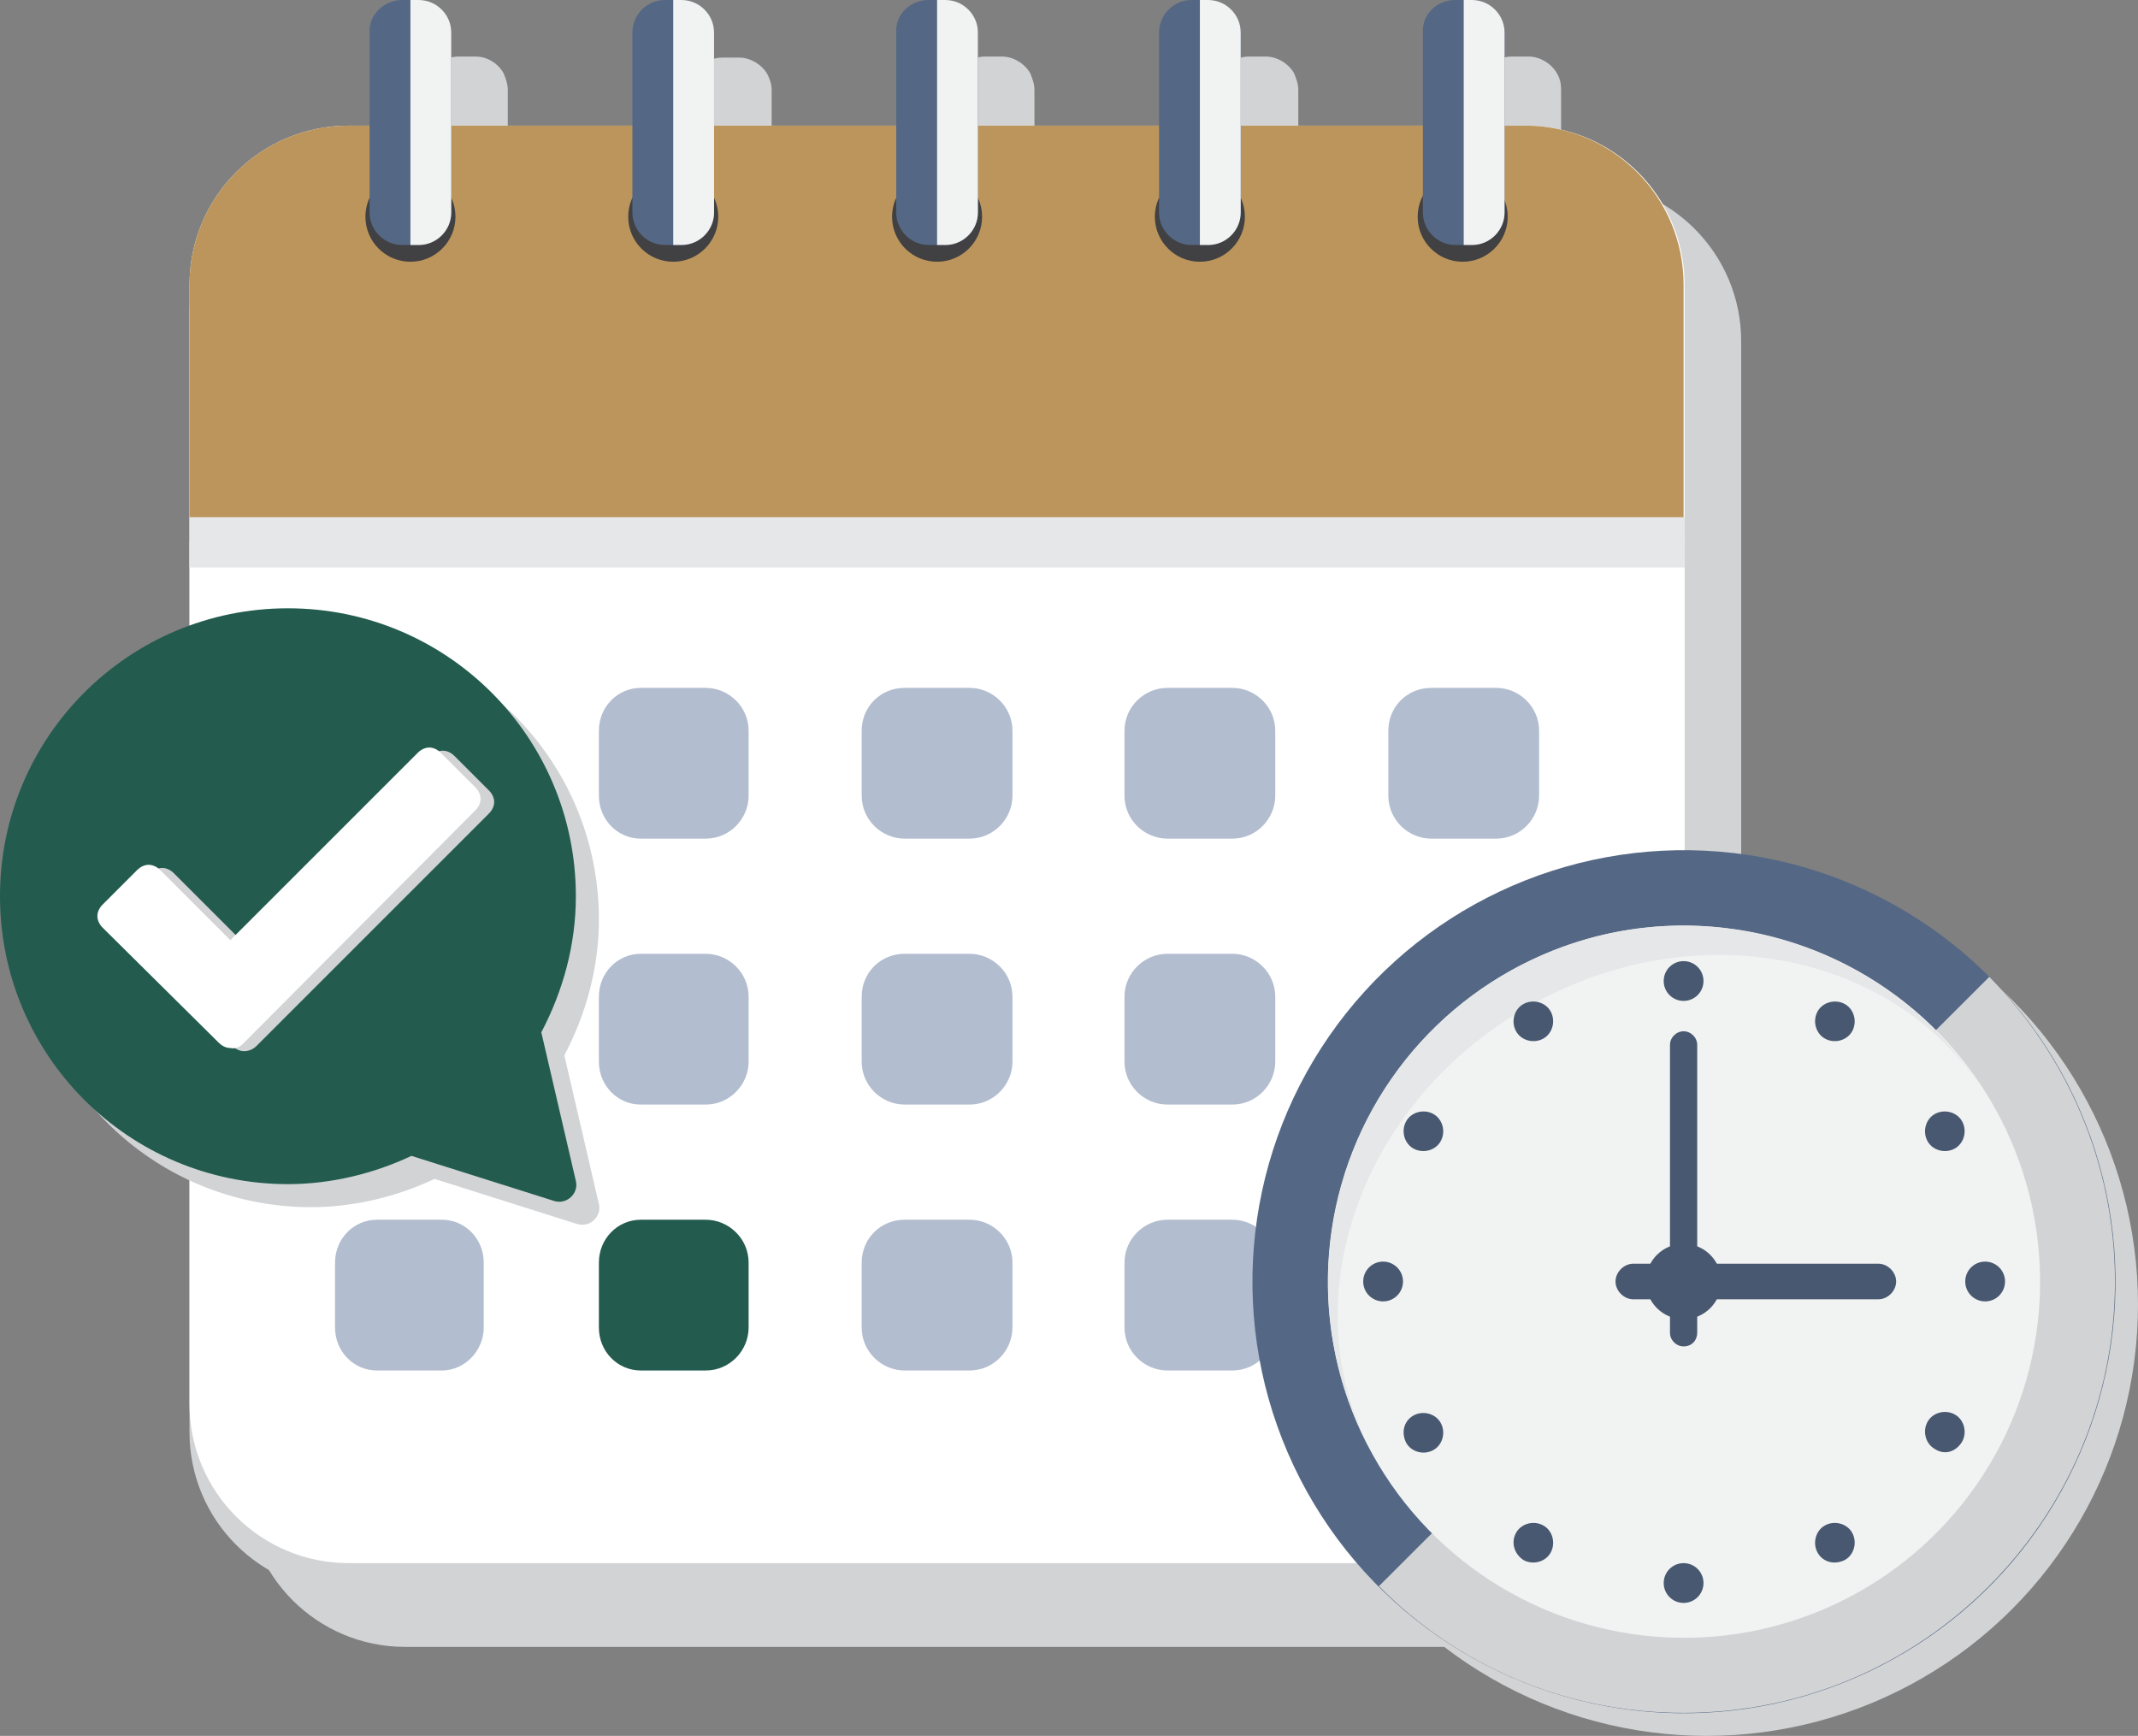
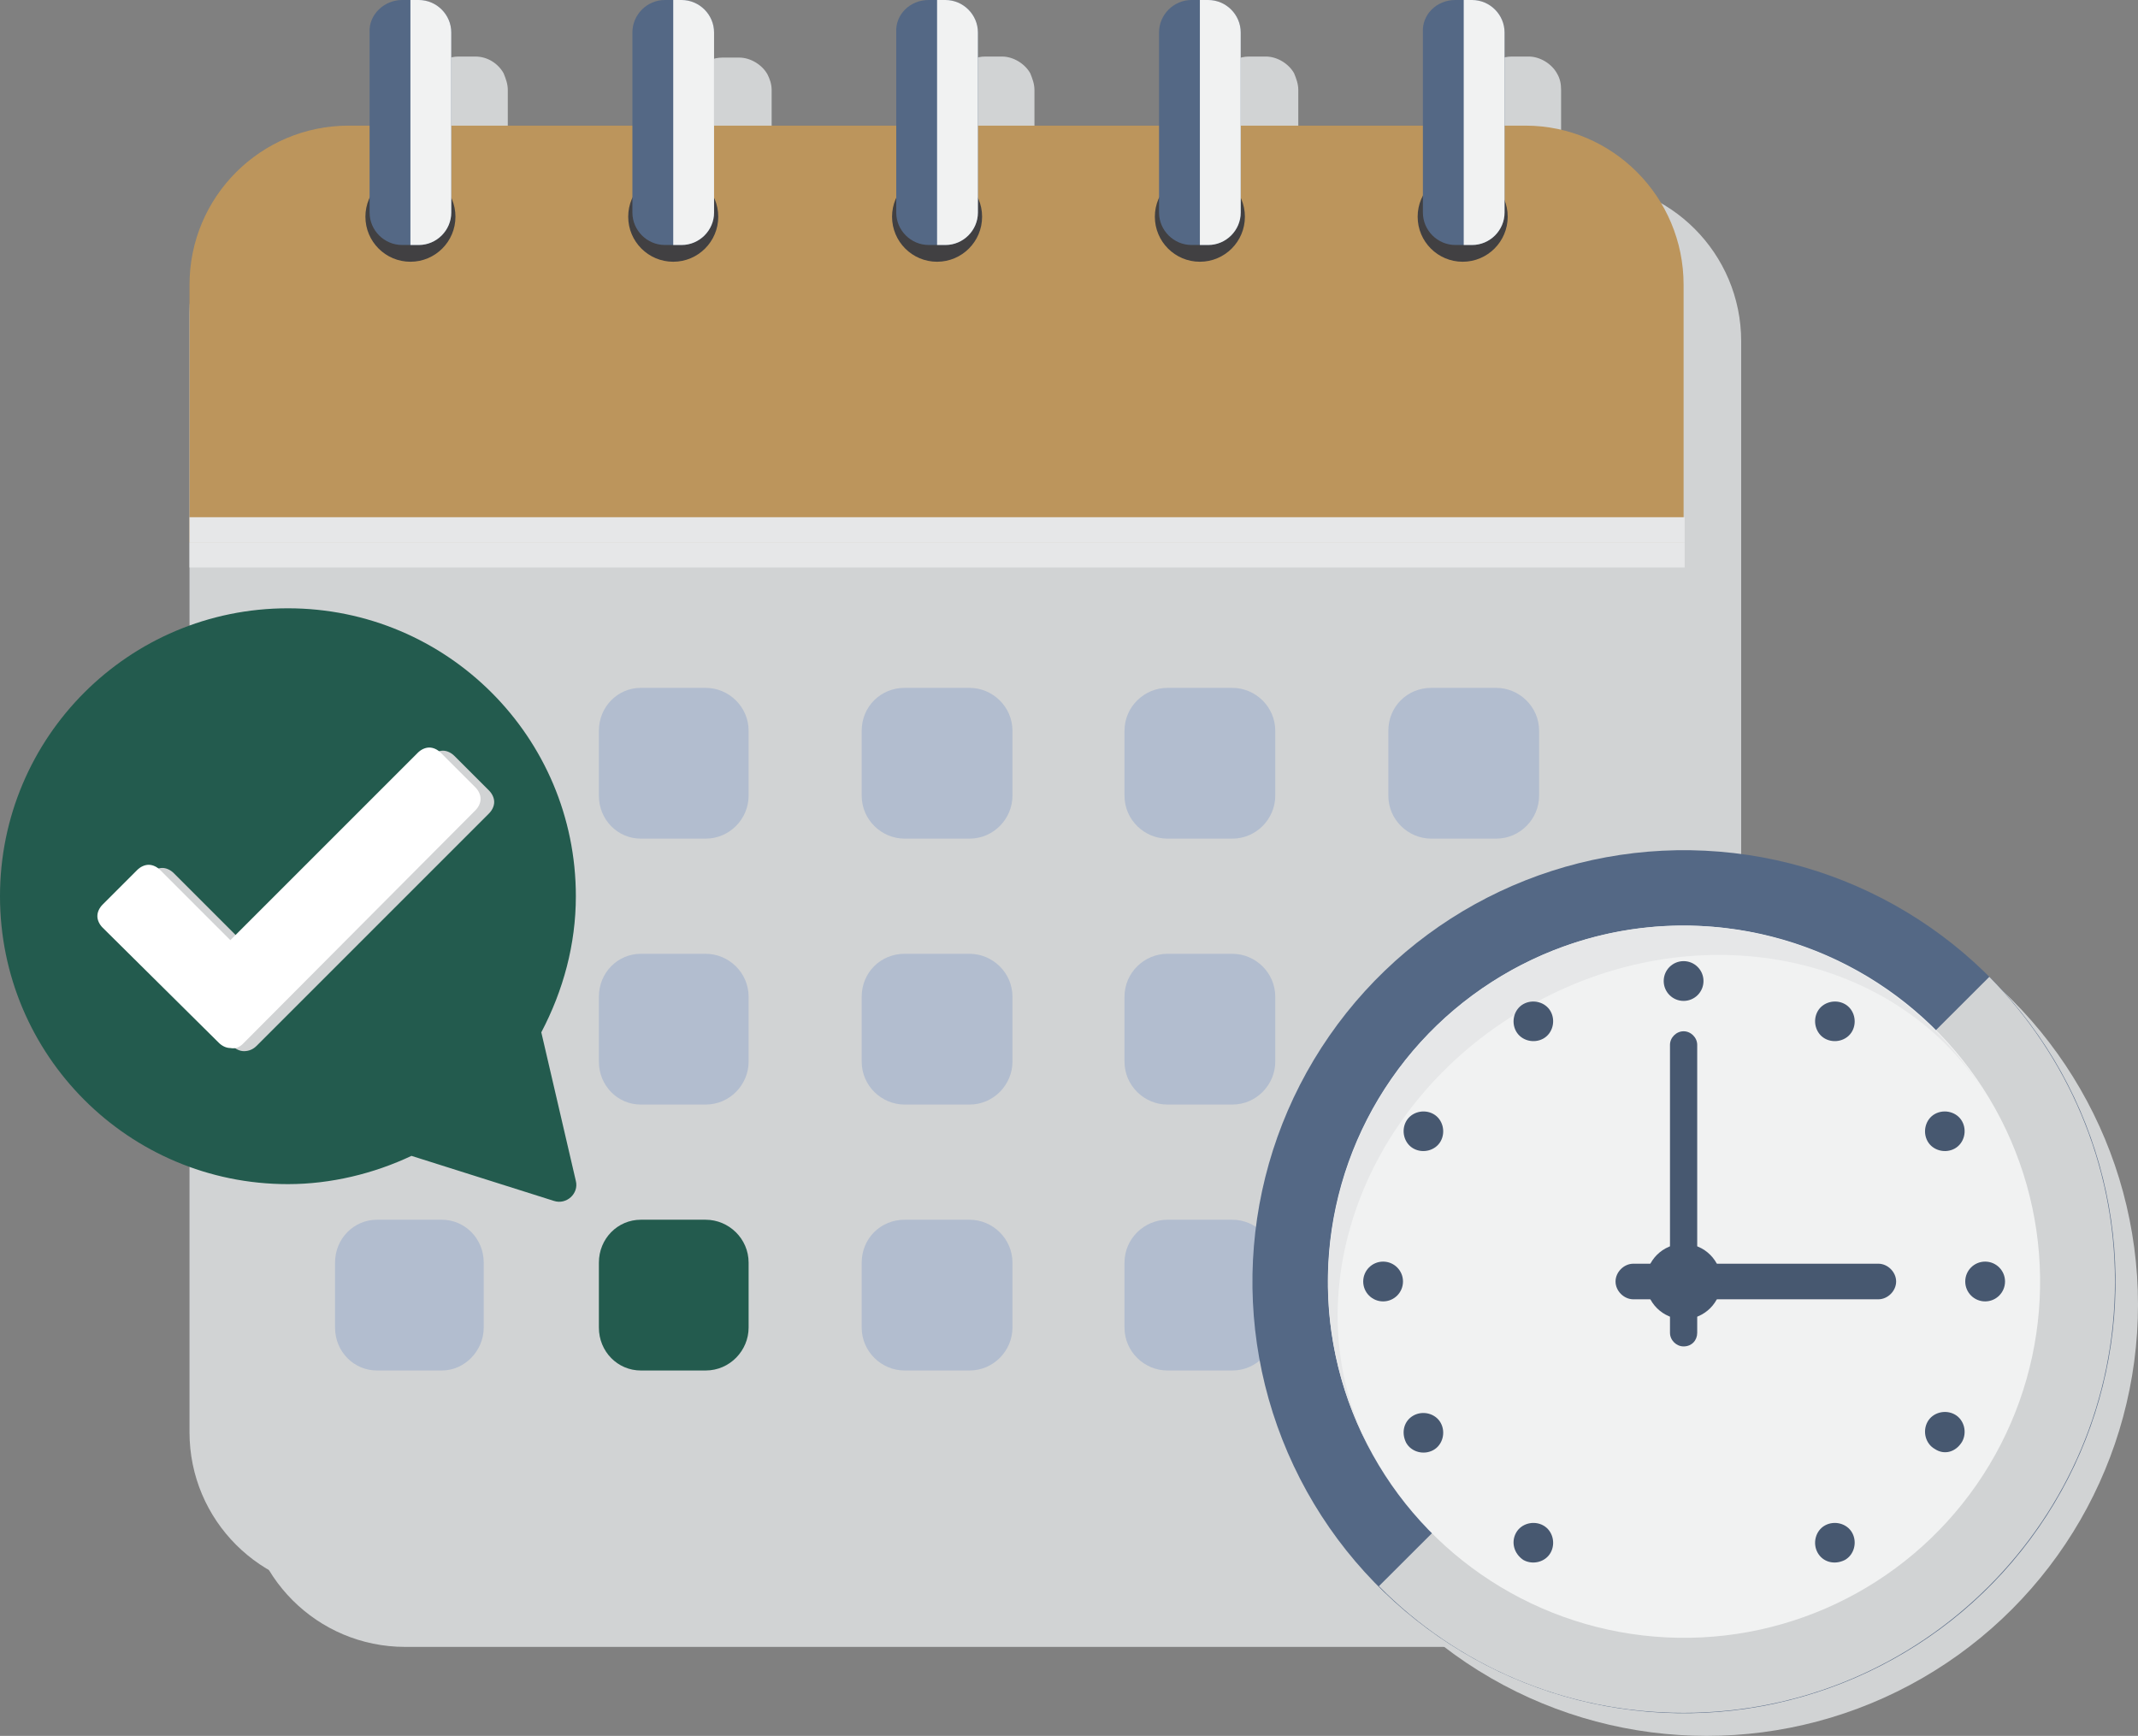
<svg xmlns="http://www.w3.org/2000/svg" version="1.1" id="Capa_1" x="0px" y="0px" viewBox="0 0 204.2 165.8" style="enable-background:new 0 0 204.2 165.8;" xml:space="preserve">
  <rect x="0" y="0" width="204.2" height="165.8" fill="#808080" stroke="none" />
  <style type="text/css">
	.st0{fill:#D1D3D4;}
	.st1{fill:#FFFFFF;}
	.st2{fill:#BC955C;}
	.st3{fill:#414042;}
	.st4{fill:#546885;}
	.st5{fill:#F1F2F2;}
	.st6{fill:#E6E7E8;}
	.st7{fill:#B2BDCF;}
	.st8{fill:#235B4E;}
	.st9{fill:#475870;}
</style>
  <g>
    <g id="Capa_2_00000082342123448813550160000007845190023888411818_">
      <g id="Capa_1-2">
        <path class="st0" d="M151.1,17.4h-2V8.6c0-0.6-0.1-1.1-0.4-1.6c-0.5-0.9-1.6-1.6-2.7-1.6h-0.8h-0.8c-1.7,0-3.1,1.4-3.1,3.1v8.8     H124V8.6c0-0.6-0.2-1.1-0.4-1.6c-0.5-0.9-1.6-1.6-2.7-1.6h-0.8h-0.8c-1.7,0-3.1,1.4-3.1,3.1v8.8H98.8V8.6c0-0.6-0.2-1.1-0.4-1.6     c-0.5-0.9-1.6-1.6-2.7-1.6h-0.8h-0.8c-1.7,0-3.1,1.4-3.1,3.1v8.8H73.7V8.6c0-0.6-0.2-1.1-0.4-1.5c-0.5-0.9-1.6-1.6-2.7-1.6h-0.8     H69c-1.7,0-3.1,1.4-3.1,3.1v8.8H48.5V8.6c0-0.6-0.2-1.1-0.4-1.6c-0.5-0.9-1.5-1.6-2.7-1.6h-0.8h-0.8c-1.7,0-3.1,1.4-3.1,3.1v8.8     h-2c-8.4,0-15.2,6.8-15.2,15.2v109.6c0,8.4,6.8,15.2,15.2,15.2h112.4c8.4,0,15.2-6.8,15.2-15.2V32.6     C166.3,24.2,159.5,17.4,151.1,17.4L151.1,17.4z" />
        <path class="st0" d="M33.3,14.7h112.4c8.4,0,15.2,6.8,15.2,15.2v106.9c0,8.4-6.8,15.2-15.2,15.2H33.3c-8.4,0-15.2-6.8-15.2-15.2     V29.9C18.1,21.5,24.9,14.7,33.3,14.7z" />
-         <path class="st1" d="M33.3,12h112.4c8.4,0,15.2,6.8,15.2,15.2v106.9c0,8.4-6.8,15.2-15.2,15.2H33.3c-8.4,0-15.2-6.8-15.2-15.2     V27.2C18.1,18.8,24.9,12,33.3,12z" />
        <path class="st2" d="M160.8,27.2v24.6H18.1V27.2c0-8.4,6.8-15.2,15.2-15.2h112.4C154,12,160.8,18.8,160.8,27.2z" />
        <circle class="st3" cx="39.2" cy="20.7" r="4.3" />
        <path class="st4" d="M38.4,0h1.6c1.7,0,3.1,1.4,3.1,3.1v17.2c0,1.7-1.4,3.1-3.1,3.1h-1.6c-1.7,0-3.1-1.4-3.1-3.1V3.1     C35.2,1.4,36.7,0,38.4,0z" />
        <path class="st5" d="M43.1,3.1v17.2c0,1.7-1.4,3.1-3.1,3.1h-0.8V0h0.8C41.7,0,43.1,1.4,43.1,3.1z" />
        <circle class="st3" cx="64.3" cy="20.7" r="4.3" />
        <path class="st4" d="M63.5,0h1.6c1.7,0,3.1,1.4,3.1,3.1v17.2c0,1.7-1.4,3.1-3.1,3.1h-1.6c-1.7,0-3.1-1.4-3.1-3.1V3.1     C60.4,1.4,61.8,0,63.5,0z" />
        <path class="st5" d="M68.2,3.1v17.2c0,1.7-1.4,3.1-3.1,3.1h-0.8V0h0.8C66.8,0,68.2,1.4,68.2,3.1z" />
        <circle class="st3" cx="89.5" cy="20.7" r="4.3" />
        <path class="st4" d="M88.7,0h1.6c1.7,0,3.1,1.4,3.1,3.1v17.2c0,1.7-1.4,3.1-3.1,3.1h-1.6c-1.7,0-3.1-1.4-3.1-3.1V3.1     C85.5,1.4,86.9,0,88.7,0z" />
        <path class="st5" d="M93.4,3.1v17.2c0,1.7-1.4,3.1-3.1,3.1h-0.8V0h0.8C92,0,93.4,1.4,93.4,3.1z" />
        <circle class="st3" cx="114.6" cy="20.7" r="4.3" />
        <path class="st4" d="M113.8,0h1.6c1.7,0,3.1,1.4,3.1,3.1v17.2c0,1.7-1.4,3.1-3.1,3.1h-1.6c-1.7,0-3.1-1.4-3.1-3.1V3.1     C110.7,1.4,112.1,0,113.8,0z" />
        <path class="st5" d="M118.5,3.1v17.2c0,1.7-1.4,3.1-3.1,3.1h-0.8V0h0.8C117.1,0,118.5,1.4,118.5,3.1z" />
        <circle class="st3" cx="139.7" cy="20.7" r="4.3" />
        <path class="st4" d="M139,0h1.6c1.7,0,3.1,1.4,3.1,3.1v17.2c0,1.7-1.4,3.1-3.1,3.1H139c-1.7,0-3.1-1.4-3.1-3.1V3.1     C135.8,1.4,137.2,0,139,0z" />
        <path class="st5" d="M143.7,3.1v17.2c0,1.7-1.4,3.1-3.1,3.1h-0.8V0h0.8C142.3,0,143.7,1.4,143.7,3.1z" />
        <rect x="18.1" y="49.4" class="st6" width="142.8" height="2.4" />
        <rect x="18.1" y="51.8" class="st6" width="142.8" height="2.4" />
        <path class="st7" d="M36,65.7h6.2c2.2,0,4,1.8,4,4.1v6.2c0,2.2-1.8,4.1-4,4.1H36c-2.2,0-4-1.8-4-4.1v-6.2     C32,67.5,33.8,65.7,36,65.7z" />
        <path class="st7" d="M61.2,65.7h6.2c2.2,0,4.1,1.8,4.1,4.1v6.2c0,2.2-1.8,4.1-4.1,4.1h-6.2c-2.2,0-4-1.8-4-4.1v-6.2     C57.2,67.5,59,65.7,61.2,65.7z" />
        <path class="st7" d="M86.4,65.7h6.2c2.2,0,4.1,1.8,4.1,4.1v6.2c0,2.2-1.8,4.1-4.1,4.1h-6.2c-2.2,0-4.1-1.8-4.1-4.1v-6.2     C82.3,67.5,84.1,65.7,86.4,65.7z" />
        <path class="st7" d="M111.5,65.7h6.2c2.2,0,4.1,1.8,4.1,4.1v6.2c0,2.2-1.8,4.1-4.1,4.1h-6.2c-2.2,0-4.1-1.8-4.1-4.1v-6.2     C107.4,67.5,109.3,65.7,111.5,65.7z" />
        <path class="st7" d="M136.7,65.7h6.2c2.2,0,4.1,1.8,4.1,4.1v6.2c0,2.2-1.8,4.1-4.1,4.1h-6.2c-2.2,0-4.1-1.8-4.1-4.1v-6.2     C132.6,67.5,134.4,65.7,136.7,65.7z" />
        <path class="st7" d="M36,91.1h6.2c2.2,0,4,1.8,4,4.1v6.2c0,2.2-1.8,4.1-4,4.1H36c-2.2,0-4-1.8-4-4.1v-6.2     C32,92.9,33.8,91.1,36,91.1z" />
        <path class="st7" d="M61.2,91.1h6.2c2.2,0,4.1,1.8,4.1,4.1v6.2c0,2.2-1.8,4.1-4.1,4.1h-6.2c-2.2,0-4-1.8-4-4.1v-6.2     C57.2,92.9,59,91.1,61.2,91.1z" />
        <path class="st7" d="M86.4,91.1h6.2c2.2,0,4.1,1.8,4.1,4.1v6.2c0,2.2-1.8,4.1-4.1,4.1h-6.2c-2.2,0-4.1-1.8-4.1-4.1v-6.2     C82.3,92.9,84.1,91.1,86.4,91.1z" />
        <path class="st7" d="M111.5,91.1h6.2c2.2,0,4.1,1.8,4.1,4.1v6.2c0,2.2-1.8,4.1-4.1,4.1h-6.2c-2.2,0-4.1-1.8-4.1-4.1v-6.2     C107.4,92.9,109.3,91.1,111.5,91.1z" />
        <path class="st7" d="M136.7,91.1h6.2c2.2,0,4.1,1.8,4.1,4.1v6.2c0,2.2-1.8,4.1-4.1,4.1h-6.2c-2.2,0-4.1-1.8-4.1-4.1v-6.2     C132.6,92.9,134.4,91.1,136.7,91.1z" />
        <path class="st7" d="M36,116.5h6.2c2.2,0,4,1.8,4,4.1v6.2c0,2.2-1.8,4.1-4,4.1H36c-2.2,0-4-1.8-4-4.1v-6.2     C32,118.3,33.8,116.5,36,116.5z" />
        <path class="st8" d="M61.2,116.5h6.2c2.2,0,4.1,1.8,4.1,4.1v6.2c0,2.2-1.8,4.1-4.1,4.1h-6.2c-2.2,0-4-1.8-4-4.1v-6.2     C57.2,118.3,59,116.5,61.2,116.5z" />
        <path class="st7" d="M86.4,116.5h6.2c2.2,0,4.1,1.8,4.1,4.1v6.2c0,2.2-1.8,4.1-4.1,4.1h-6.2c-2.2,0-4.1-1.8-4.1-4.1v-6.2     C82.3,118.3,84.1,116.5,86.4,116.5z" />
        <path class="st7" d="M111.5,116.5h6.2c2.2,0,4.1,1.8,4.1,4.1v6.2c0,2.2-1.8,4.1-4.1,4.1h-6.2c-2.2,0-4.1-1.8-4.1-4.1v-6.2     C107.4,118.3,109.3,116.5,111.5,116.5z" />
        <path class="st7" d="M136.7,116.5h6.2c2.2,0,4.1,1.8,4.1,4.1v6.2c0,2.2-1.8,4.1-4.1,4.1h-6.2c-2.2,0-4.1-1.8-4.1-4.1v-6.2     C132.6,118.3,134.4,116.5,136.7,116.5z" />
        <circle class="st0" cx="163" cy="124.6" r="41.2" />
        <ellipse transform="matrix(8.248055e-02 -0.997 0.997 8.248055e-02 25.541 272.642)" class="st4" cx="160.8" cy="122.4" rx="41.2" ry="41.2" />
        <path class="st0" d="M202,122.4c0,22.7-18.4,41.2-41.2,41.2c-11.4,0-21.7-4.6-29.1-12.1L190,93.3     C197.4,100.8,202,111.1,202,122.4z" />
        <ellipse transform="matrix(8.248055e-02 -0.997 0.997 8.248055e-02 25.541 272.642)" class="st5" cx="160.8" cy="122.4" rx="34" ry="34" />
        <path class="st6" d="M131.2,139.1c-9.1-16.2-3.5-36.7,12.6-46.1s36.7-3.9,46.2,12.1c-8.4-14.2-28.2-18.2-44.3-8.8     C129.6,105.6,123.2,124.7,131.2,139.1z" />
        <circle class="st9" cx="160.8" cy="93.7" r="1.9" />
        <path class="st9" d="M148.1,96.6c0.5,0.9,0.2,2.1-0.7,2.6c-0.9,0.5-2.1,0.2-2.6-0.7c-0.5-0.9-0.2-2.1,0.7-2.6     C146.4,95.4,147.6,95.7,148.1,96.6z" />
        <path class="st9" d="M136.9,106.4c0.9,0.5,1.2,1.7,0.7,2.6c-0.5,0.9-1.7,1.2-2.6,0.7c-0.9-0.5-1.2-1.7-0.7-2.6     C134.8,106.2,136,105.9,136.9,106.4z" />
        <circle class="st9" cx="132.1" cy="122.4" r="1.9" />
        <path class="st9" d="M135,135.2c0.9-0.5,2.1-0.2,2.6,0.7c0.5,0.9,0.2,2.1-0.7,2.6c-0.9,0.5-2.1,0.2-2.6-0.7     C133.8,136.8,134.1,135.7,135,135.2z" />
        <path class="st9" d="M144.8,146.4c0.5-0.9,1.7-1.2,2.6-0.7c0.9,0.5,1.2,1.7,0.7,2.6c-0.5,0.9-1.7,1.2-2.6,0.7     C144.6,148.4,144.3,147.3,144.8,146.4z" />
-         <circle class="st9" cx="160.8" cy="151.2" r="1.9" />
        <path class="st9" d="M173.6,148.3c-0.5-0.9-0.2-2.1,0.7-2.6c0.9-0.5,2.1-0.2,2.6,0.7c0.5,0.9,0.2,2.1-0.7,2.6     C175.2,149.5,174.1,149.2,173.6,148.3z" />
        <path class="st9" d="M184.8,138.4c-0.9-0.5-1.2-1.7-0.7-2.6c0.5-0.9,1.7-1.2,2.6-0.7s1.2,1.7,0.7,2.6     C186.8,138.7,185.7,139,184.8,138.4z" />
        <circle class="st9" cx="189.6" cy="122.4" r="1.9" />
        <path class="st9" d="M186.7,109.7c-0.9,0.5-2.1,0.2-2.6-0.7c-0.5-0.9-0.2-2.1,0.7-2.6c0.9-0.5,2.1-0.2,2.6,0.7     C187.9,108,187.6,109.2,186.7,109.7z" />
        <path class="st9" d="M176.9,98.5c-0.5,0.9-1.7,1.2-2.6,0.7c-0.9-0.5-1.2-1.7-0.7-2.6c0.5-0.9,1.7-1.2,2.6-0.7     C177.1,96.4,177.4,97.6,176.9,98.5z" />
        <path class="st9" d="M160.8,128.6c-0.7,0-1.3-0.6-1.3-1.3V99.8c0-0.7,0.6-1.3,1.3-1.3s1.3,0.6,1.3,1.3v27.5     C162.1,128,161.6,128.6,160.8,128.6z" />
        <path class="st9" d="M179.4,124.1H156c-0.9,0-1.7-0.8-1.7-1.7s0.8-1.7,1.7-1.7h23.4c0.9,0,1.7,0.8,1.7,1.7     S180.3,124.1,179.4,124.1z" />
        <circle class="st9" cx="160.8" cy="122.4" r="3.6" />
-         <path class="st0" d="M57.2,115l-3.3-14.2c2.1-4,3.3-8.4,3.3-13c0-15.2-12.3-27.5-27.5-27.5S2.2,72.6,2.2,87.8     s12.3,27.5,27.5,27.5c4.1,0,8.2-1,11.8-2.7l13.6,4.3C56.3,117.3,57.5,116.2,57.2,115L57.2,115z" />
        <path class="st8" d="M55,112.8l-3.3-14.2c2.1-4,3.3-8.4,3.3-13c0-15.2-12.3-27.5-27.5-27.5S0,70.4,0,85.6s12.3,27.5,27.5,27.5     c4.1,0,8.2-1,11.8-2.7l13.6,4.3C54.1,115.1,55.3,114,55,112.8L55,112.8z" />
        <path class="st0" d="M23.3,100.4c-0.4,0-0.8-0.2-1.1-0.5L11.1,88.9c-0.3-0.3-0.5-0.7-0.5-1.1s0.2-0.8,0.5-1.1l3.3-3.3     c0.3-0.3,0.7-0.5,1.1-0.5s0.8,0.2,1.1,0.5l6.7,6.7l17.9-17.9c0.3-0.3,0.7-0.5,1.1-0.5s0.8,0.2,1.1,0.5l3.3,3.3     c0.3,0.3,0.5,0.7,0.5,1.1s-0.2,0.8-0.5,1.1L24.5,99.9C24.2,100.2,23.8,100.4,23.3,100.4L23.3,100.4z" />
        <path class="st1" d="M22,100.1c-0.4,0-0.8-0.2-1.1-0.5L9.8,88.6c-0.3-0.3-0.5-0.7-0.5-1.1s0.2-0.8,0.5-1.1l3.3-3.3     c0.3-0.3,0.7-0.5,1.1-0.5s0.8,0.2,1.1,0.5l6.7,6.7l17.9-17.9c0.3-0.3,0.7-0.5,1.1-0.5s0.8,0.2,1.1,0.5l3.3,3.3     c0.3,0.3,0.5,0.7,0.5,1.1s-0.2,0.8-0.5,1.1L23.2,99.7C22.9,100,22.5,100.2,22,100.1L22,100.1z" />
      </g>
    </g>
  </g>
</svg>